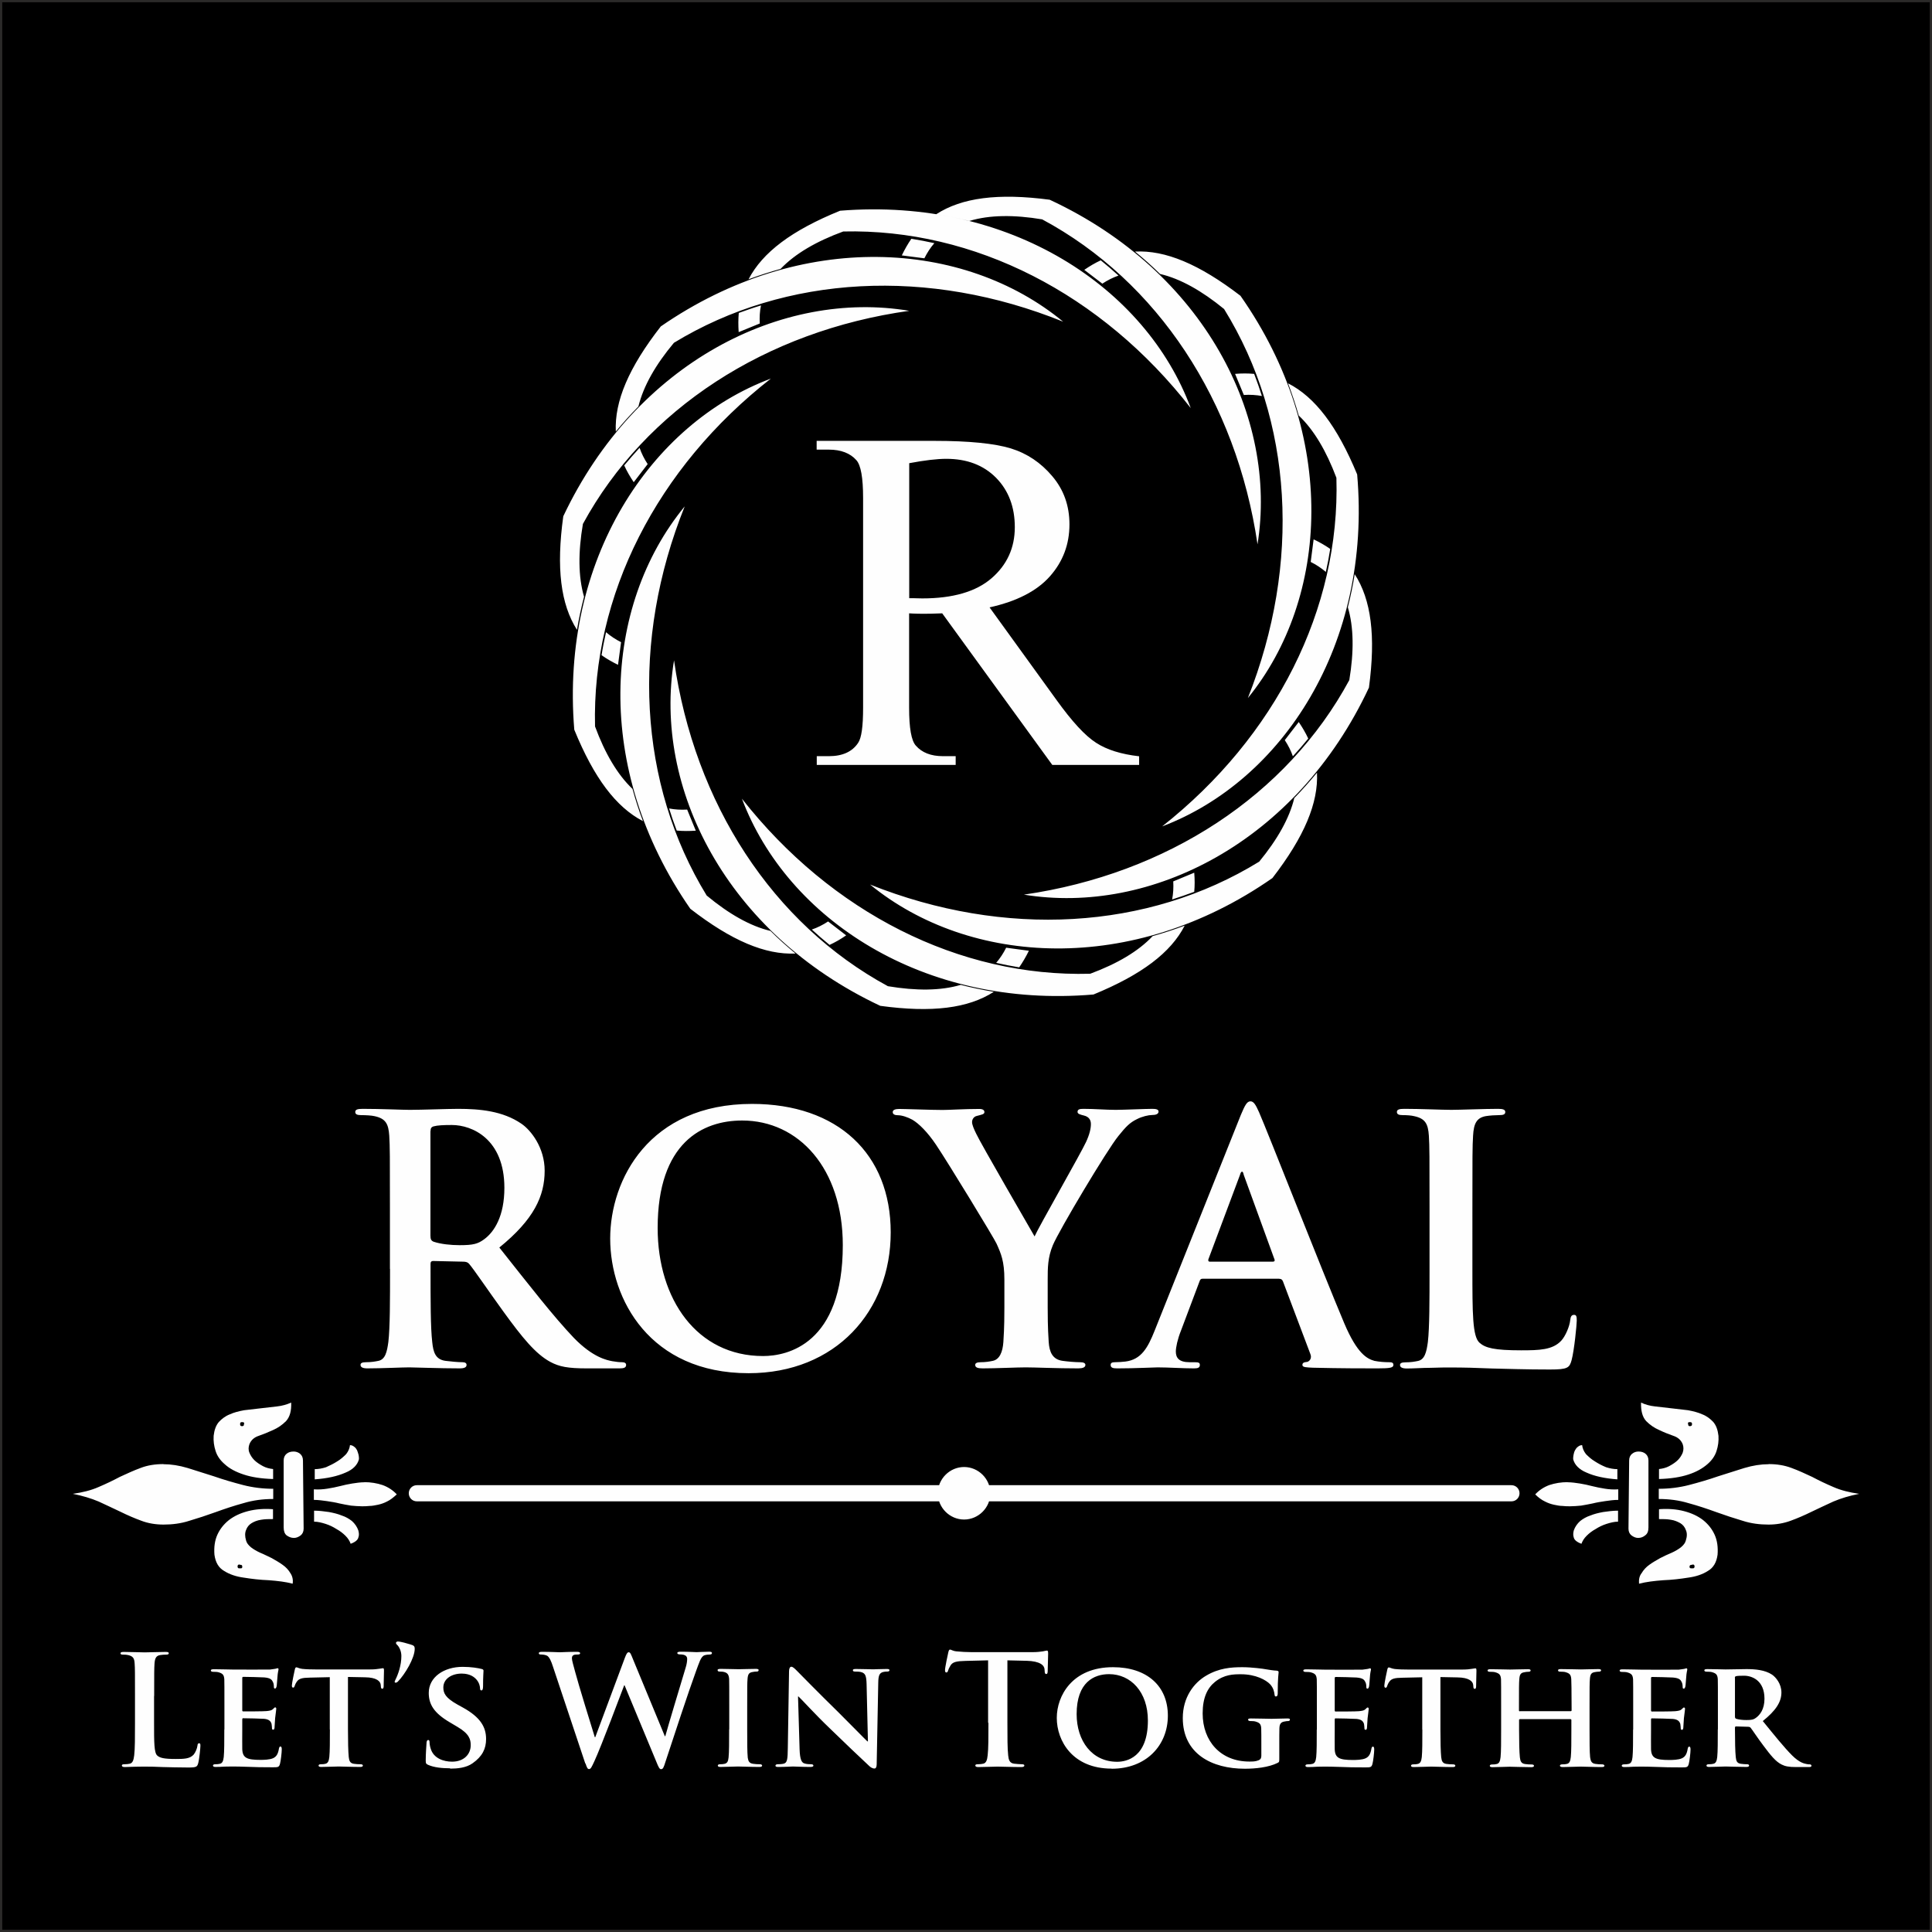
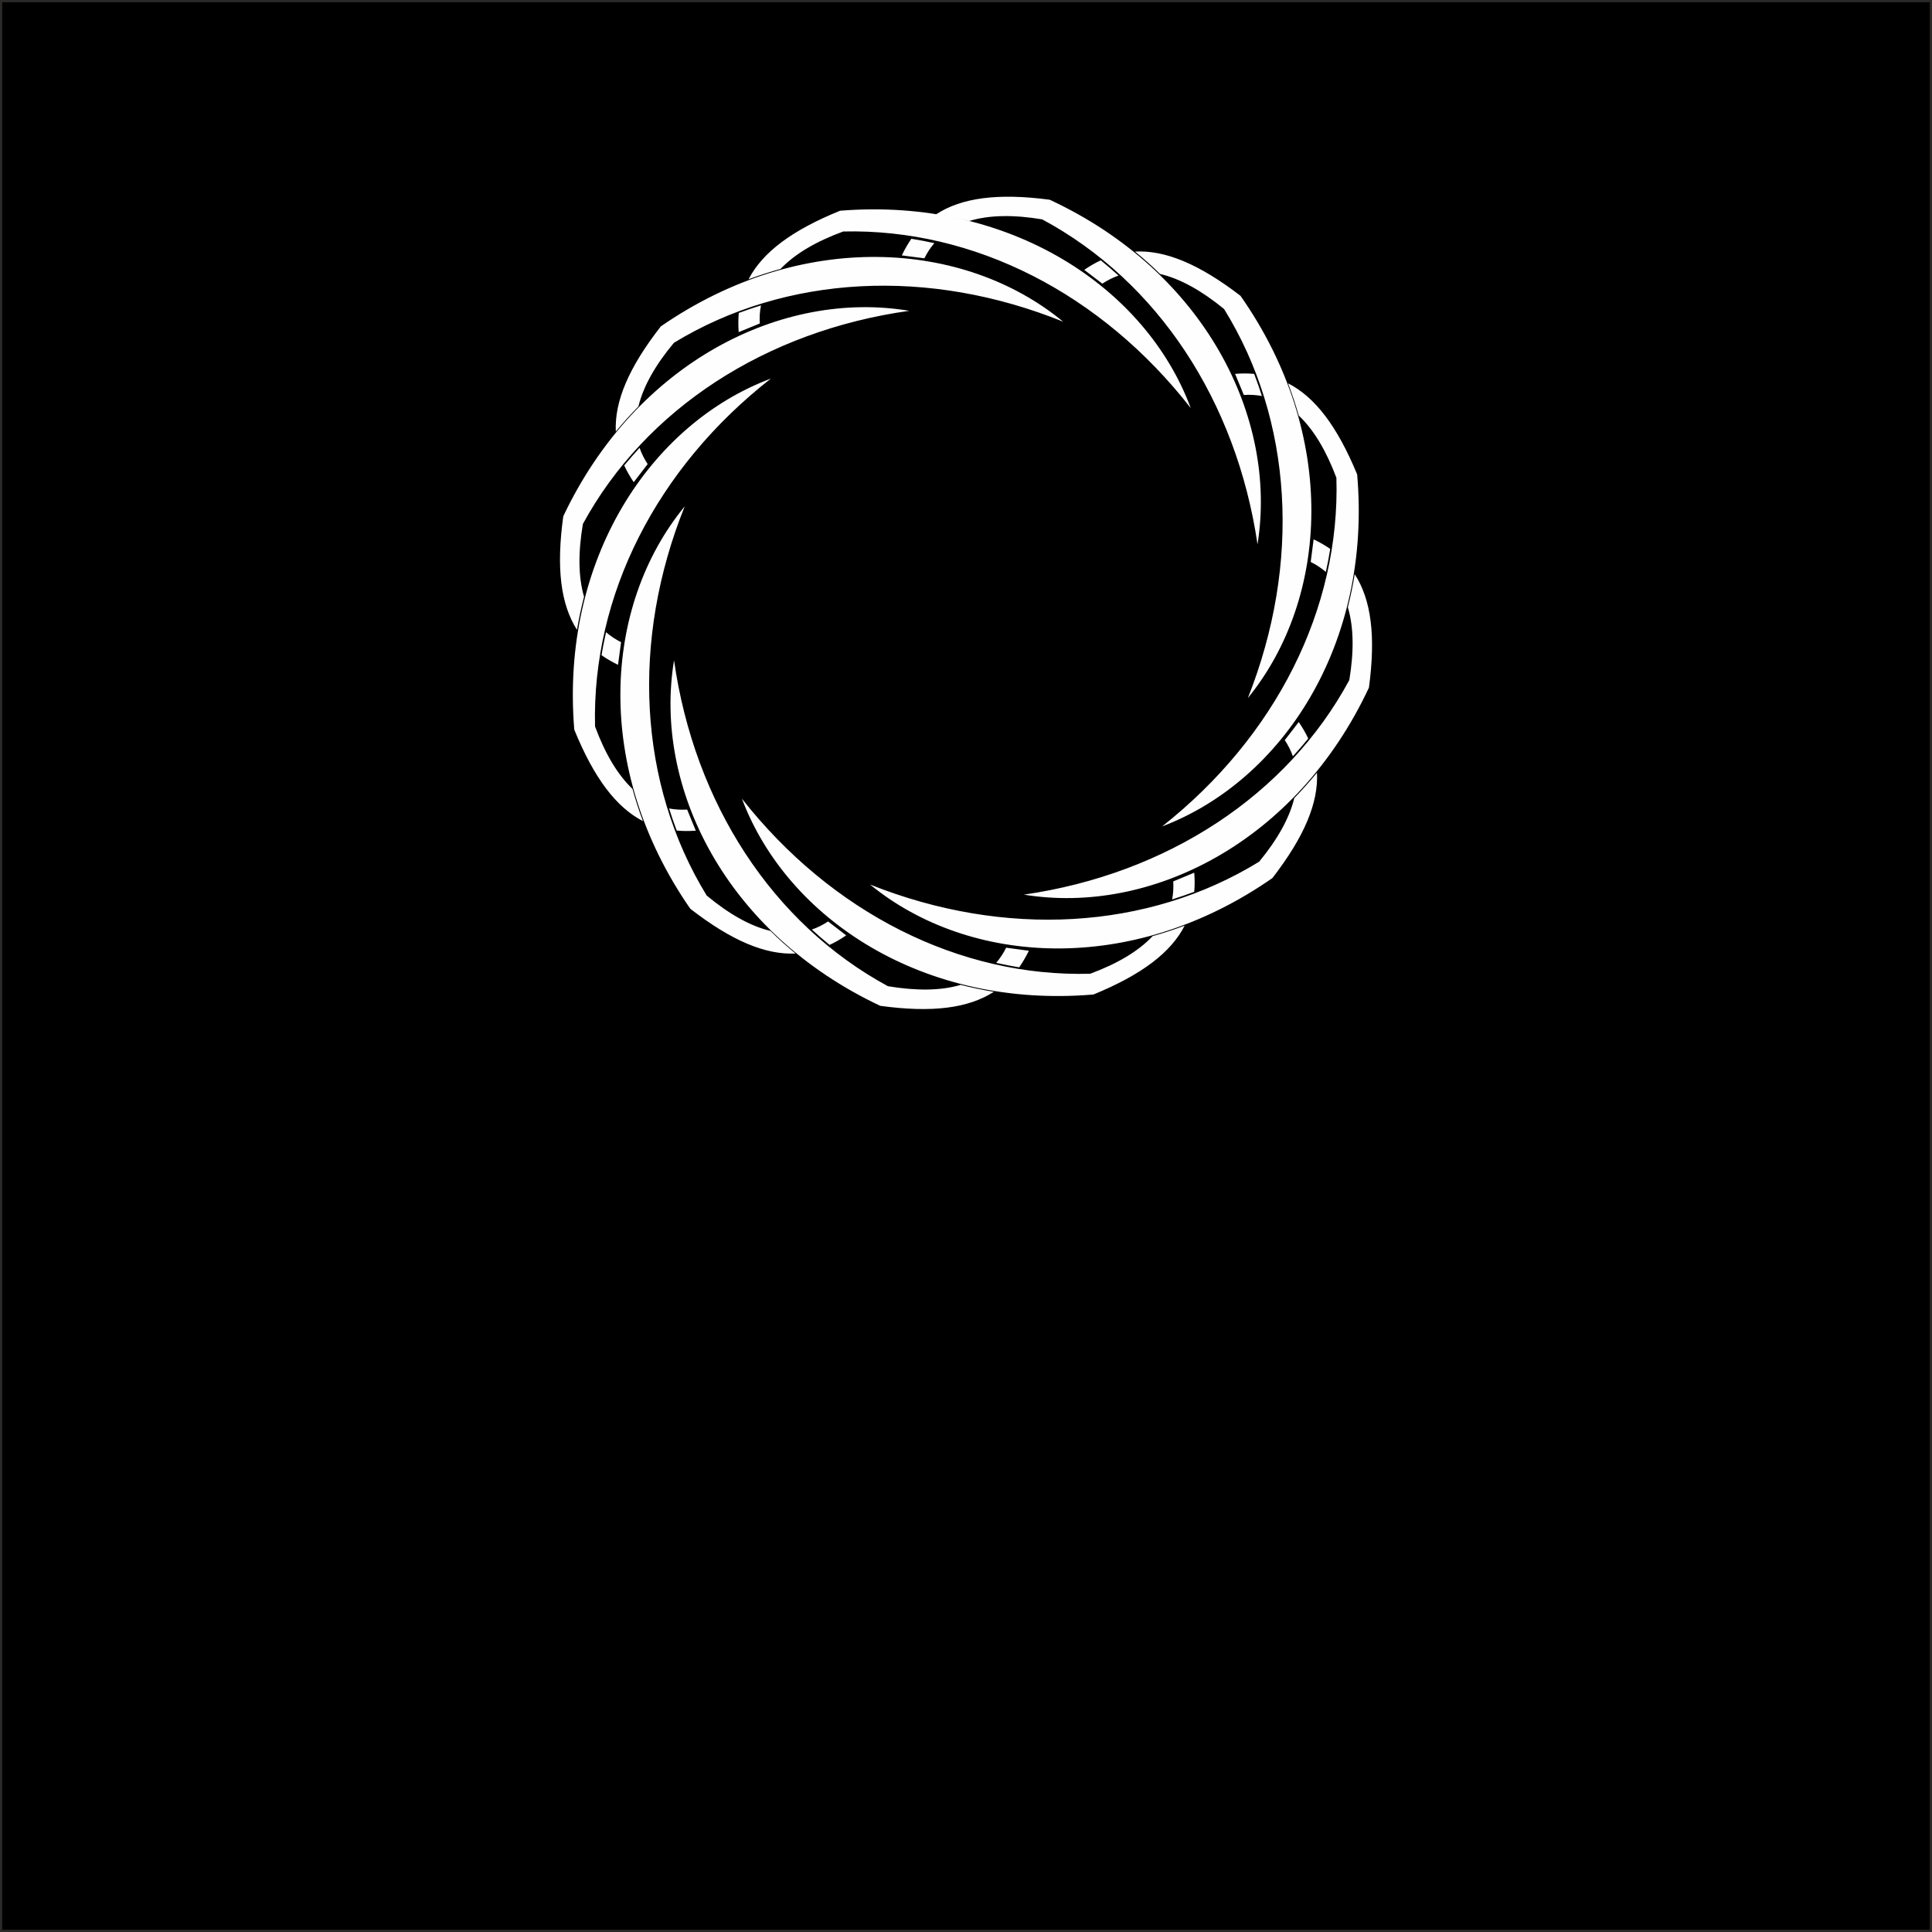
<svg xmlns="http://www.w3.org/2000/svg" xmlns:ns1="http://sodipodi.sourceforge.net/DTD/sodipodi-0.dtd" xmlns:ns2="http://www.inkscape.org/namespaces/inkscape" xml:space="preserve" width="172.18mm" height="172.18mm" version="1.1" style="clip-rule:evenodd;fill-rule:evenodd;image-rendering:optimizeQuality;shape-rendering:geometricPrecision;text-rendering:geometricPrecision" viewBox="0 0 17217.999 17217.999" id="svg80" ns1:docname="l1.svg" ns2:version="1.2.2 (b0a8486541, 2022-12-01)">
  <rect x="0" y="0" width="17217.999" height="17217.999" fill="#808080" stroke="none" />
  <ns1:namedview id="namedview82" pagecolor="#ffffff" bordercolor="#000000" borderopacity="0.25" ns2:showpageshadow="2" ns2:pageopacity="0.0" ns2:pagecheckerboard="0" ns2:deskcolor="#d1d1d1" ns2:document-units="mm" showgrid="false" ns2:zoom="0.75277076" ns2:cx="399.85612" ns2:cy="456.97843" ns2:window-width="2480" ns2:window-height="995" ns2:window-x="72" ns2:window-y="40" ns2:window-maximized="0" ns2:current-layer="Layer_x0020_1" />
  <defs id="defs61">
    <style type="text/css" id="style59">
   
    .str0 {stroke:#2B2A29;stroke-width:20}
    .fil2 {fill:#FEFEFE}
    .fil0 {fill:black}
    .fil1 {fill:#FEFEFE;fill-rule:nonzero}
   
  </style>
  </defs>
  <g id="Layer_x0020_1" ns2:label="Layer 1" ns2:groupmode="layer" transform="translate(64.048,22.655)">
    <g id="g280" transform="translate(-1955.048,-6263.655)">
      <polygon class="fil0 str0" points="1901,23449 1901,6251 19099,6251 19099,23449 " id="polygon64" />
-       <path class="fil1" d="m 12043,13058 h -774 l -981,-1351 c -70,3 -128,4 -172,4 -18,0 -38,-1 -58,-1 -21,-1 -42,-1 -65,-3 v 841 c 0,182 20,294 60,338 54,62 134,94 242,94 h 113 v 78 H 9170 v -78 h 108 c 122,0 209,-40 261,-119 30,-44 44,-148 44,-312 v -1869 c 0,-182 -20,-294 -60,-338 -55,-62 -137,-94 -246,-94 h -108 v -78 h 1052 c 307,0 533,23 678,67 146,45 269,128 370,248 102,120 153,263 153,429 0,178 -58,332 -174,463 -116,131 -295,223 -538,277 l 598,827 c 137,190 253,317 352,380 97,63 225,102 383,120 v 78 z M 9993,11572 c 27,0 50,0 70,1 20,1 36,1 48,1 272,0 478,-60 616,-179 139,-120 208,-272 208,-456 0,-180 -56,-327 -167,-440 -112,-113 -260,-169 -444,-169 -81,0 -192,13 -330,39 v 1203 z" id="path66" />
-       <path class="fil1" d="m 4036,20187 c 11,0 14,6 14,17 0,11 -3,14 -14,14 h -14 c -9,0 -14,-6 -14,-17 0,-11 6,-17 14,-17 z m 29,-1258 v 8 c 0,9 -6,14 -17,14 -11,0 -17,-6 -17,-14 v -8 c 0,-11 6,-14 17,-14 14,0 20,3 20,14 z m 625,776 v 97 c 34,0 68,9 103,20 34,11 66,26 97,46 31,17 57,37 80,60 23,23 37,46 46,71 40,-14 63,-34 68,-54 9,-23 6,-43 0,-66 -11,-31 -31,-60 -57,-83 -26,-20 -54,-37 -91,-49 -34,-14 -71,-23 -114,-31 -43,-6 -86,-12 -131,-12 v 0 z m 448,-254 c -37,0 -74,6 -108,11 -37,6 -74,14 -108,23 -37,9 -74,17 -114,23 -37,6 -80,9 -120,6 v 94 c 40,0 80,6 117,11 37,6 74,11 108,20 34,8 71,14 106,20 34,3 66,6 97,6 20,0 43,0 68,-3 26,0 49,-6 77,-11 26,-6 51,-14 80,-29 29,-14 54,-34 86,-63 -34,-37 -77,-65 -126,-83 -51,-17 -106,-26 -163,-26 v 0 z m -813,240 c -83,-6 -157,0 -223,17 -66,17 -123,43 -171,80 -46,37 -80,80 -103,131 -23,51 -31,111 -26,177 9,68 37,117 86,145 49,31 108,51 177,60 68,11 143,20 223,23 77,6 148,14 211,31 6,-37 -3,-69 -20,-94 -17,-29 -40,-54 -69,-74 -31,-23 -63,-40 -97,-60 -37,-17 -68,-34 -103,-48 -31,-14 -60,-31 -83,-49 -23,-20 -37,-37 -43,-60 -11,-37 -11,-68 0,-94 9,-26 26,-46 48,-60 23,-14 51,-26 86,-31 34,-6 68,-6 106,-6 v -88 z m 685,-571 c -3,28 -14,54 -34,80 -23,23 -48,46 -80,65 -31,20 -66,37 -100,52 -34,11 -68,17 -100,17 v 91 c 111,-8 202,-28 274,-60 69,-28 108,-71 120,-120 0,-11 0,-23 -3,-37 -3,-14 -9,-29 -14,-43 -6,-11 -14,-23 -26,-31 -11,-9 -23,-14 -37,-14 z m -419,137 c 0,-26 -9,-46 -26,-60 -17,-14 -37,-20 -57,-20 -26,0 -46,6 -63,20 -17,14 -26,34 -26,60 v 596 c 0,34 9,57 26,71 20,14 40,23 66,23 20,0 40,-8 60,-23 17,-14 26,-34 26,-60 z m -106,-516 c -37,17 -80,29 -125,34 -49,6 -97,11 -148,17 -49,6 -97,11 -146,17 -49,9 -91,20 -128,37 -37,14 -71,40 -97,68 -26,31 -40,71 -46,123 -3,46 3,91 17,134 14,46 43,86 83,120 40,37 97,68 168,91 68,23 157,37 262,40 v -89 c -31,-3 -63,-11 -91,-26 -31,-17 -57,-34 -77,-54 -20,-20 -34,-43 -43,-65 -11,-26 -9,-52 0,-77 14,-34 40,-60 83,-74 40,-14 83,-31 126,-51 46,-20 83,-46 117,-80 34,-37 49,-91 46,-166 v 0 z m -1138,548 c -74,0 -143,11 -202,34 -63,23 -123,51 -186,80 -60,32 -125,63 -191,91 -66,29 -143,48 -228,60 85,17 163,40 231,69 68,31 134,63 194,91 63,31 123,57 186,80 60,23 128,34 197,34 77,0 154,-9 231,-34 77,-23 154,-48 234,-77 80,-29 163,-57 248,-80 86,-26 174,-37 265,-37 v -91 c -91,0 -183,-11 -271,-34 -88,-23 -174,-48 -257,-77 -83,-26 -160,-51 -234,-74 -77,-23 -148,-34 -217,-34 v 0 z m 13618,898 c -11,0 -17,6 -17,17 0,11 6,14 17,14 h 14 c 9,0 14,-6 14,-17 0,-11 -6,-17 -14,-17 z m -29,-1258 v 8 c 0,9 6,14 14,14 14,0 20,-6 20,-14 v -8 c 0,-11 -6,-14 -20,-14 -11,0 -17,3 -17,14 z m -625,776 v 97 c -34,0 -68,9 -103,20 -34,11 -66,26 -97,46 -31,17 -57,37 -80,60 -23,23 -37,46 -46,71 -40,-14 -63,-34 -68,-54 -8,-23 -6,-43 0,-66 11,-31 31,-60 57,-83 26,-20 54,-37 91,-49 34,-14 71,-23 114,-31 43,-6 86,-12 131,-12 v 0 z m -448,-254 c 37,0 74,6 108,11 37,6 74,14 108,23 37,9 74,17 114,23 37,6 77,9 120,6 v 94 c -43,0 -80,6 -117,11 -37,6 -74,11 -108,20 -37,8 -71,14 -106,20 -34,3 -66,6 -97,6 -23,0 -46,0 -69,-3 -26,0 -51,-6 -77,-11 -26,-6 -51,-14 -80,-29 -29,-14 -57,-34 -86,-63 34,-37 77,-65 125,-83 51,-17 106,-26 163,-26 v 0 z m 813,240 c 83,-6 157,0 222,17 66,17 123,43 171,80 46,37 80,80 103,131 23,51 31,111 26,177 -9,68 -37,117 -86,145 -48,31 -108,51 -177,60 -69,11 -143,20 -223,23 -77,6 -148,14 -214,31 -3,-37 3,-69 23,-94 17,-29 40,-54 68,-74 31,-23 63,-40 97,-60 34,-17 68,-34 103,-48 31,-14 60,-31 83,-49 23,-20 37,-37 43,-60 12,-37 12,-68 0,-94 -9,-26 -26,-46 -48,-60 -26,-14 -51,-26 -86,-31 -34,-6 -68,-6 -105,-6 z m -685,-571 c 3,28 14,54 34,80 23,23 48,46 80,65 31,20 63,37 100,52 34,11 68,17 100,17 v 91 c -111,-8 -203,-28 -274,-60 -68,-28 -108,-71 -120,-120 0,-11 0,-23 3,-37 3,-14 6,-29 14,-43 6,-11 14,-23 26,-31 11,-9 23,-14 37,-14 z m 419,137 c 0,-26 9,-46 26,-60 17,-14 37,-20 57,-20 26,0 46,6 63,20 17,14 26,34 26,60 v 596 c 0,34 -9,57 -29,71 -17,14 -37,23 -63,23 -20,0 -40,-8 -60,-23 -17,-14 -26,-34 -26,-60 z m 106,-516 c 37,17 77,29 125,34 48,6 97,11 148,17 49,6 97,11 146,17 48,9 91,20 128,37 37,14 71,40 97,68 26,31 40,71 46,123 3,46 -3,91 -17,134 -14,46 -43,86 -83,120 -43,37 -97,68 -168,91 -69,23 -157,37 -262,40 v -89 c 31,-3 63,-11 91,-26 31,-17 57,-34 77,-54 20,-20 34,-43 43,-65 9,-26 9,-52 0,-77 -14,-34 -40,-60 -83,-74 -40,-14 -83,-31 -125,-51 -46,-20 -83,-46 -117,-80 -34,-37 -48,-91 -46,-166 v 0 z m 1138,548 c 74,0 140,11 202,34 63,23 123,51 185,80 60,32 125,63 191,91 66,29 143,48 228,60 -86,17 -163,40 -231,69 -69,31 -134,63 -194,91 -63,31 -123,57 -186,80 -63,23 -128,34 -197,34 -77,0 -154,-9 -231,-34 -77,-23 -154,-48 -234,-77 -80,-29 -163,-57 -248,-80 -86,-26 -174,-37 -265,-37 v -91 c 91,0 183,-11 271,-34 88,-23 174,-48 257,-77 80,-26 160,-51 234,-74 77,-23 148,-34 217,-34 v 0 z m -2293,332 H 5606 c -40,0 -72,-32 -72,-72 0,-40 32,-72 72,-72 h 9755 c 40,0 72,32 72,72 0,40 -32,72 -72,72 z m -4878,-306 c 128,0 234,106 234,234 0,128 -106,234 -234,234 -128,0 -234,-106 -234,-234 0,-128 106,-234 234,-234 z" id="path68" />
-       <path class="fil1" d="m 5367,17549 c 0,282 0,523 -15,652 -12,89 -28,156 -89,168 -28,6 -64,12 -110,12 -37,0 -49,9 -49,24 0,21 21,31 61,31 122,0 315,-9 373,-9 46,0 272,9 450,9 40,0 61,-9 61,-31 0,-15 -12,-24 -37,-24 -37,0 -104,-6 -150,-12 -92,-12 -110,-80 -119,-168 -15,-129 -15,-370 -15,-655 v -43 c 0,-18 9,-24 24,-24 l 266,6 c 21,0 40,3 55,21 40,46 181,254 303,422 171,236 288,379 419,450 80,43 156,58 327,58 h 291 c 37,0 58,-6 58,-31 0,-15 -12,-24 -37,-24 -24,0 -52,-3 -86,-9 -46,-9 -171,-31 -343,-208 -181,-190 -392,-462 -664,-805 309,-251 404,-459 404,-685 0,-205 -122,-361 -208,-419 -165,-113 -370,-132 -563,-132 -95,0 -327,9 -431,9 -64,0 -257,-9 -419,-9 -46,0 -67,6 -67,28 0,21 18,28 52,28 43,0 95,3 119,9 101,21 125,70 132,174 6,98 6,184 6,649 v 539 z m 361,-1227 c 0,-24 6,-37 28,-43 31,-9 86,-12 162,-12 181,0 468,125 468,560 0,251 -89,392 -181,459 -55,40 -95,52 -217,52 -77,0 -168,-9 -233,-31 -21,-9 -28,-21 -28,-55 v -930 z m 2834,2157 c 777,0 1267,-554 1267,-1255 0,-701 -474,-1145 -1236,-1145 -918,0 -1264,676 -1264,1200 0,542 355,1200 1233,1200 z m 129,-153 c -588,0 -939,-505 -939,-1141 0,-762 401,-958 753,-958 502,0 897,425 897,1111 0,884 -496,988 -710,988 z m 2151,-431 c 0,49 0,177 -9,306 -6,89 -34,156 -95,168 -28,6 -64,12 -107,12 -34,0 -49,9 -49,24 0,24 24,31 67,31 113,0 306,-9 383,-9 83,0 275,9 468,9 40,0 64,-9 64,-31 0,-15 -15,-24 -49,-24 -43,0 -110,-6 -153,-12 -92,-12 -119,-80 -125,-168 -9,-129 -9,-257 -9,-306 v -251 c 0,-101 0,-196 46,-306 55,-132 484,-851 584,-973 67,-83 101,-119 165,-150 46,-24 104,-37 135,-37 34,0 58,-9 58,-31 0,-18 -21,-24 -55,-24 -58,0 -260,9 -327,9 -89,0 -187,-9 -288,-9 -37,0 -52,6 -52,28 0,18 28,24 55,31 52,12 64,46 64,77 0,40 -12,92 -43,159 -43,95 -428,768 -459,842 -49,-86 -477,-823 -520,-915 -21,-43 -37,-80 -37,-104 0,-24 15,-49 43,-55 46,-12 67,-15 67,-34 0,-18 -15,-28 -46,-28 -138,0 -263,9 -327,9 -101,0 -331,-9 -386,-9 -37,0 -58,9 -58,28 0,21 21,28 46,28 37,0 89,18 129,40 58,34 135,110 211,223 107,159 517,832 539,881 40,89 70,156 70,321 v 251 z m 2451,-257 c 15,0 24,6 31,21 l 245,649 c 15,37 -6,64 -28,70 -31,3 -43,9 -43,28 0,21 37,21 92,24 245,6 468,6 578,6 113,0 141,-6 141,-31 0,-21 -15,-24 -40,-24 -37,0 -83,-3 -129,-12 -64,-18 -153,-61 -269,-335 -196,-464 -685,-1712 -759,-1880 -31,-70 -49,-98 -77,-98 -31,0 -49,34 -86,122 l -768,1922 c -61,153 -119,257 -260,275 -24,3 -67,6 -95,6 -24,0 -37,6 -37,24 0,24 18,31 58,31 159,0 327,-9 361,-9 95,0 226,9 324,9 34,0 52,-6 52,-31 0,-18 -9,-24 -46,-24 h -46 c -95,0 -122,-40 -122,-95 0,-37 15,-110 46,-187 l 165,-438 c 6,-18 12,-24 28,-24 h 682 z m -621,-153 c -12,0 -15,-9 -12,-21 l 282,-753 c 3,-12 9,-28 18,-28 9,0 12,15 15,28 l 275,756 c 3,9 0,18 -15,18 z m 2341,-474 c 0,-465 0,-551 6,-649 6,-107 31,-159 113,-174 37,-6 86,-9 119,-9 37,0 55,-6 55,-28 0,-21 -21,-28 -64,-28 -119,0 -343,9 -416,9 -83,0 -275,-9 -419,-9 -46,0 -67,6 -67,28 0,21 18,28 52,28 40,0 77,3 101,9 101,21 125,70 132,174 6,98 6,184 6,649 v 539 c 0,282 0,523 -15,652 -12,89 -28,156 -89,168 -28,6 -64,12 -110,12 -37,0 -49,9 -49,24 0,21 21,31 61,31 61,0 141,-6 211,-6 73,-3 141,-3 174,-3 125,0 236,3 373,9 138,3 297,9 517,9 159,0 174,-15 193,-83 24,-89 46,-318 46,-352 0,-37 -3,-52 -24,-52 -24,0 -31,18 -34,46 -6,58 -43,144 -80,184 -77,83 -196,86 -358,86 -239,0 -318,-21 -370,-67 -64,-55 -64,-266 -64,-658 z" id="path70" />
      <g id="_725787744">
-         <path class="fil1" d="m 3265,21356 c 0,-206 0,-245 3,-288 3,-48 14,-71 50,-77 16,-3 38,-4 53,-4 16,0 24,-3 24,-12 0,-10 -10,-12 -29,-12 -53,0 -152,4 -185,4 -37,0 -122,-4 -186,-4 -20,0 -30,3 -30,12 0,10 8,12 23,12 18,0 34,1 45,4 45,10 56,31 58,77 3,43 3,82 3,288 v 239 c 0,125 0,232 -7,289 -5,39 -12,69 -39,75 -12,3 -29,5 -49,5 -16,0 -22,4 -22,11 0,10 10,14 27,14 27,0 62,-3 94,-3 33,-1 62,-1 77,-1 56,0 105,1 166,4 61,1 132,4 230,4 71,0 77,-7 86,-37 11,-39 20,-141 20,-156 0,-16 -1,-23 -11,-23 -11,0 -14,8 -15,20 -3,26 -19,64 -35,82 -34,37 -87,38 -159,38 -106,0 -141,-10 -164,-30 -29,-24 -29,-118 -29,-292 v -239 z m 625,297 c 0,106 0,197 -5,246 -4,34 -11,56 -35,61 -11,3 -24,4 -42,4 -15,0 -19,7 -19,12 0,8 8,12 23,12 24,0 54,-1 83,-3 29,0 54,-1 68,-1 35,0 80,1 139,3 58,3 130,4 220,4 45,0 56,0 64,-30 7,-23 16,-102 16,-128 0,-12 -1,-27 -11,-27 -8,0 -11,5 -14,18 -8,48 -22,72 -52,86 -31,14 -82,15 -113,15 -122,0 -159,-18 -162,-96 -1,-34 0,-132 0,-171 v -92 c 0,-7 1,-12 7,-12 30,0 166,3 187,5 45,4 60,22 67,45 3,15 3,30 4,42 0,5 3,10 11,10 11,0 12,-16 12,-26 0,-8 3,-54 5,-77 7,-58 10,-77 10,-84 0,-7 -4,-12 -10,-12 -5,0 -10,7 -19,15 -11,12 -29,15 -57,18 -27,3 -182,3 -209,3 -7,0 -8,-5 -8,-12 v -285 c 0,-7 3,-11 8,-11 24,0 167,3 187,5 60,5 69,22 79,42 7,14 8,34 8,42 0,10 1,15 10,15 10,0 12,-14 14,-19 3,-14 5,-64 7,-76 3,-53 10,-67 10,-75 0,-5 -1,-11 -8,-11 -5,0 -12,4 -19,5 -10,1 -29,5 -50,7 -23,1 -288,0 -326,0 -34,0 -110,-3 -173,-3 -18,0 -27,3 -27,11 0,8 8,12 20,12 18,0 38,1 48,4 38,11 49,23 52,62 1,37 1,69 1,245 v 204 z m 941,0 c 0,106 0,197 -5,246 -4,34 -11,55 -35,61 -10,3 -24,4 -42,4 -15,0 -19,7 -19,12 0,8 8,12 23,12 48,0 129,-4 156,-4 34,0 114,4 193,4 14,0 23,-4 23,-12 0,-5 -5,-12 -19,-12 -18,0 -45,-1 -61,-4 -35,-5 -42,-27 -46,-60 -5,-50 -7,-141 -7,-247 v -467 l 151,3 c 107,1 138,37 141,67 l 1,12 c 1,18 4,23 14,23 7,0 10,-7 11,-19 0,-30 3,-116 3,-140 0,-18 -1,-24 -10,-24 -4,0 -14,3 -33,5 -18,3 -43,6 -82,6 h -484 c -39,0 -84,-1 -120,-5 -30,-4 -42,-14 -52,-14 -7,0 -11,7 -14,22 -3,10 -26,121 -26,140 0,12 3,19 11,19 8,0 11,-5 14,-15 3,-8 8,-23 20,-39 18,-26 46,-34 115,-35 l 178,-4 v 467 z m 637,-654 c 0,84 -29,164 -53,212 -5,11 -7,15 -7,18 0,5 4,8 8,8 8,0 14,-3 22,-11 61,-62 149,-208 149,-291 0,-20 -5,-30 -39,-39 -26,-8 -86,-26 -113,-26 -7,0 -15,7 -15,11 0,7 1,11 15,24 12,12 33,49 33,94 z m 435,1004 c 64,0 143,-7 200,-48 87,-61 120,-130 120,-216 0,-105 -49,-193 -206,-280 l -49,-27 c -107,-60 -126,-101 -126,-152 0,-79 77,-124 163,-124 77,0 115,33 133,54 26,30 31,65 31,76 0,14 4,20 12,20 10,0 15,-12 15,-37 0,-91 4,-124 4,-139 0,-8 -5,-12 -16,-15 -31,-8 -92,-19 -170,-19 -166,0 -302,91 -302,232 0,102 46,179 187,262 l 69,41 c 106,62 118,113 118,163 0,82 -62,147 -166,147 -75,0 -164,-29 -190,-114 -7,-20 -11,-45 -11,-60 0,-8 -1,-19 -12,-19 -10,0 -15,12 -15,30 -1,19 -7,91 -7,153 0,26 4,31 23,39 52,23 125,30 194,30 z m 1206,-46 c 12,35 18,50 31,50 16,0 23,-16 49,-72 58,-125 239,-606 265,-675 h 3 l 283,681 c 20,50 29,67 42,67 18,0 24,-16 39,-64 67,-204 209,-636 272,-807 29,-77 43,-132 76,-144 15,-5 34,-7 48,-7 12,0 19,-4 19,-14 0,-8 -10,-11 -24,-11 -45,0 -103,4 -113,4 -12,0 -69,-4 -141,-4 -20,0 -31,3 -31,12 0,8 10,12 23,12 53,0 65,19 65,41 0,19 -4,48 -14,79 -48,159 -156,518 -181,609 h -4 l -283,-684 c -18,-44 -24,-64 -39,-64 -11,0 -20,11 -34,49 l -264,708 h -4 c -24,-76 -151,-488 -174,-578 -16,-60 -30,-106 -30,-124 0,-15 3,-24 15,-30 10,-5 23,-5 34,-5 14,0 24,-1 24,-12 0,-8 -10,-12 -29,-12 -79,0 -139,4 -151,4 -12,0 -87,-4 -158,-4 -19,0 -30,3 -30,12 0,11 8,12 22,12 12,0 39,3 54,12 19,14 34,46 50,96 l 288,863 z m 1280,-304 c 0,111 0,204 -5,251 -4,34 -11,50 -35,56 -11,3 -24,4 -42,4 -15,0 -19,7 -19,12 0,8 8,12 23,12 48,0 129,-4 156,-4 33,0 114,4 193,4 14,0 23,-4 23,-12 0,-5 -5,-12 -19,-12 -18,0 -45,-1 -61,-4 -35,-5 -43,-23 -48,-54 -5,-49 -5,-141 -5,-253 v -204 c 0,-175 0,-208 3,-245 3,-41 12,-57 45,-62 14,-3 23,-4 35,-4 12,0 19,-3 19,-14 0,-7 -10,-10 -24,-10 -46,0 -124,3 -153,3 -34,0 -115,-3 -160,-3 -19,0 -29,3 -29,10 0,11 7,14 19,14 15,0 30,1 43,5 26,8 38,22 41,61 1,37 1,69 1,245 v 204 z m 614,-293 h 4 c 23,20 149,160 280,285 125,121 274,264 349,333 12,12 29,24 49,24 10,0 19,-11 19,-37 l 14,-728 c 1,-65 11,-86 43,-95 15,-4 24,-4 37,-4 14,0 20,-5 20,-12 0,-10 -11,-11 -27,-11 -58,0 -103,3 -117,3 -26,0 -90,-3 -152,-3 -18,0 -30,1 -30,11 0,7 4,12 19,12 16,0 45,0 62,7 29,11 39,31 41,102 l 12,513 h -5 c -18,-16 -177,-179 -258,-259 -174,-170 -353,-353 -368,-368 -20,-20 -37,-38 -52,-38 -12,0 -20,16 -20,39 l -11,685 c -1,101 -5,132 -37,140 -16,4 -38,5 -54,5 -11,0 -19,5 -19,12 0,11 11,12 27,12 61,0 118,-4 129,-4 22,0 77,4 155,4 16,0 27,-3 27,-12 0,-7 -7,-12 -20,-12 -19,0 -42,-1 -62,-8 -23,-8 -38,-35 -41,-125 z m 1697,235 c 0,125 0,232 -7,289 -4,39 -12,69 -39,75 -12,3 -29,5 -49,5 -16,0 -22,4 -22,11 0,10 10,14 27,14 54,0 140,-4 171,-4 38,0 124,4 213,4 15,0 26,-4 26,-14 0,-7 -7,-11 -22,-11 -20,0 -50,-3 -69,-5 -41,-5 -49,-35 -53,-73 -7,-58 -7,-166 -7,-291 v -557 l 171,4 c 121,3 158,41 160,76 l 1,15 c 1,20 4,27 15,27 8,0 11,-8 12,-22 0,-35 4,-129 4,-158 0,-20 -1,-29 -11,-29 -5,0 -16,3 -37,7 -20,3 -50,7 -94,7 h -538 c -45,0 -96,-3 -136,-7 -34,-3 -48,-16 -58,-16 -8,0 -12,8 -16,26 -3,11 -29,134 -29,156 0,15 3,22 12,22 8,0 12,-5 15,-16 3,-11 10,-27 23,-48 20,-30 53,-37 132,-39 l 202,-5 v 557 z m 1098,409 c 308,0 501,-208 501,-473 0,-265 -187,-432 -489,-432 -363,0 -501,255 -501,452 0,205 141,452 489,452 z m 49,-62 c -225,0 -361,-187 -361,-425 0,-285 156,-356 289,-356 193,0 346,158 346,413 0,329 -190,368 -274,368 z m 1445,-158 c 0,-57 0,-103 1,-139 1,-41 14,-57 46,-62 14,-3 23,-4 33,-4 8,0 15,-5 15,-12 0,-10 -8,-11 -24,-11 -39,0 -102,3 -140,3 -35,0 -121,-3 -183,-3 -16,0 -26,1 -26,11 0,7 8,12 19,12 16,0 37,1 46,4 38,11 50,23 52,62 1,35 1,79 1,136 v 106 c 0,20 -5,33 -23,41 -29,12 -53,12 -84,12 -255,0 -416,-181 -416,-429 0,-141 43,-227 110,-281 83,-67 166,-68 231,-68 134,0 224,52 259,88 31,33 38,69 41,95 1,10 4,15 12,15 10,0 16,-8 16,-26 0,-145 8,-177 8,-190 0,-8 -3,-12 -16,-14 -29,-1 -71,-8 -95,-12 -24,-5 -129,-19 -212,-19 -101,0 -208,8 -322,75 -110,64 -209,193 -209,378 0,319 259,452 553,452 94,0 212,-12 292,-52 15,-8 15,-10 15,-41 v -128 z m 334,-130 c 0,106 0,197 -5,246 -4,34 -11,56 -35,61 -11,3 -24,4 -42,4 -15,0 -19,7 -19,12 0,8 8,12 23,12 24,0 54,-1 83,-3 29,0 54,-1 68,-1 35,0 80,1 139,3 58,3 130,4 220,4 45,0 56,0 64,-30 7,-23 16,-102 16,-128 0,-12 -1,-27 -11,-27 -8,0 -11,5 -14,18 -8,48 -22,72 -52,86 -31,14 -82,15 -113,15 -122,0 -159,-18 -162,-96 -1,-34 0,-132 0,-171 v -92 c 0,-7 1,-12 7,-12 30,0 166,3 187,5 45,4 60,22 67,45 3,15 3,30 4,42 0,5 3,10 11,10 11,0 12,-16 12,-26 0,-8 3,-54 5,-77 7,-58 10,-77 10,-84 0,-7 -4,-12 -10,-12 -5,0 -10,7 -19,15 -11,12 -29,15 -57,18 -27,3 -182,3 -209,3 -7,0 -8,-5 -8,-12 v -285 c 0,-7 3,-11 8,-11 24,0 167,3 187,5 60,5 69,22 79,42 7,14 8,34 8,42 0,10 1,15 10,15 10,0 12,-14 14,-19 3,-14 5,-64 7,-76 3,-53 10,-67 10,-75 0,-5 -1,-11 -8,-11 -5,0 -12,4 -19,5 -10,1 -29,5 -50,7 -23,1 -288,0 -326,0 -34,0 -110,-3 -173,-3 -18,0 -27,3 -27,11 0,8 8,12 20,12 18,0 38,1 48,4 38,11 49,23 52,62 1,37 1,69 1,245 v 204 z m 941,0 c 0,106 0,197 -5,246 -4,34 -11,55 -35,61 -10,3 -24,4 -42,4 -15,0 -19,7 -19,12 0,8 8,12 23,12 48,0 129,-4 156,-4 34,0 114,4 193,4 14,0 23,-4 23,-12 0,-5 -5,-12 -19,-12 -18,0 -45,-1 -61,-4 -35,-5 -42,-27 -46,-60 -5,-50 -7,-141 -7,-247 v -467 l 151,3 c 107,1 138,37 141,67 l 1,12 c 1,18 4,23 14,23 7,0 10,-7 11,-19 0,-30 3,-116 3,-140 0,-18 -1,-24 -10,-24 -4,0 -14,3 -33,5 -18,3 -43,6 -82,6 h -484 c -39,0 -84,-1 -120,-5 -30,-4 -42,-14 -52,-14 -7,0 -11,7 -14,22 -3,10 -26,121 -26,140 0,12 3,19 11,19 8,0 11,-5 14,-15 3,-8 8,-23 20,-39 18,-26 46,-34 115,-35 l 178,-4 v 467 z m 869,-162 c -4,0 -8,-1 -8,-8 v -24 c 0,-175 0,-217 3,-254 3,-41 12,-57 45,-62 14,-3 24,-4 34,-4 15,0 22,-4 22,-12 0,-8 -8,-11 -24,-11 -48,0 -130,3 -159,3 -33,0 -111,-3 -175,-3 -16,0 -26,3 -26,11 0,8 8,12 20,12 18,0 38,1 48,4 38,11 49,23 52,62 1,37 1,69 1,245 v 204 c 0,106 0,197 -5,246 -4,34 -11,56 -35,61 -11,3 -24,4 -42,4 -15,0 -19,7 -19,12 0,8 8,12 23,12 48,0 126,-4 153,-4 34,0 117,4 194,4 15,0 24,-4 24,-12 0,-5 -5,-12 -19,-12 -18,0 -45,-1 -61,-4 -35,-5 -42,-27 -46,-60 -5,-50 -7,-139 -7,-245 v -88 c 0,-5 4,-7 8,-7 h 451 c 3,0 7,3 7,7 v 88 c 0,106 0,194 -5,243 -4,34 -11,56 -35,61 -11,3 -24,4 -43,4 -14,0 -19,7 -19,12 0,8 10,12 26,12 46,0 130,-4 158,-4 33,0 111,4 189,4 15,0 24,-4 24,-12 0,-5 -7,-12 -19,-12 -19,0 -45,-1 -61,-4 -37,-5 -43,-27 -48,-60 -5,-50 -5,-141 -5,-247 v -204 c 0,-175 0,-208 3,-245 3,-41 12,-57 43,-62 15,-3 26,-4 35,-4 14,0 22,-4 22,-12 0,-8 -8,-11 -26,-11 -46,0 -125,3 -153,3 -31,0 -115,-3 -179,-3 -18,0 -26,3 -26,11 0,8 7,12 20,12 16,0 37,1 46,4 38,11 49,23 52,62 1,37 3,79 3,254 v 24 c 0,7 -4,8 -7,8 h -451 z m 1009,162 c 0,106 0,197 -5,246 -4,34 -11,56 -35,61 -11,3 -24,4 -42,4 -15,0 -19,7 -19,12 0,8 8,12 23,12 24,0 54,-1 83,-3 29,0 54,-1 68,-1 35,0 80,1 139,3 58,3 130,4 220,4 45,0 56,0 64,-30 7,-23 16,-102 16,-128 0,-12 -1,-27 -11,-27 -8,0 -11,5 -14,18 -8,48 -22,72 -52,86 -31,14 -82,15 -113,15 -122,0 -159,-18 -162,-96 -1,-34 0,-132 0,-171 v -92 c 0,-7 1,-12 7,-12 30,0 166,3 187,5 45,4 60,22 67,45 3,15 3,30 4,42 0,5 3,10 11,10 11,0 12,-16 12,-26 0,-8 3,-54 5,-77 7,-58 10,-77 10,-84 0,-7 -4,-12 -10,-12 -5,0 -10,7 -19,15 -11,12 -29,15 -57,18 -27,3 -182,3 -209,3 -7,0 -8,-5 -8,-12 v -285 c 0,-7 3,-11 8,-11 24,0 167,3 187,5 60,5 69,22 79,42 7,14 8,34 8,42 0,10 1,15 10,15 10,0 12,-14 14,-19 3,-14 5,-64 7,-76 3,-53 10,-67 10,-75 0,-5 -1,-11 -8,-11 -5,0 -12,4 -19,5 -10,1 -29,5 -50,7 -23,1 -288,0 -326,0 -34,0 -110,-3 -173,-3 -18,0 -27,3 -27,11 0,8 8,12 20,12 18,0 38,1 48,4 38,11 49,23 52,62 1,37 1,69 1,245 v 204 z" id="path72" />
-         <path class="fil1" d="m 17200,21653 c 0,106 0,197 -5,246 -4,34 -11,56 -35,61 -11,3 -24,4 -42,4 -15,0 -19,7 -19,12 0,8 8,12 23,12 48,0 124,-4 147,-4 18,0 117,4 186,4 15,0 24,-4 24,-12 0,-5 -5,-12 -15,-12 -15,0 -41,-1 -58,-4 -37,-5 -42,-27 -46,-61 -5,-49 -7,-139 -7,-246 v -16 c 0,-7 4,-10 10,-10 l 107,3 c 8,0 15,1 22,8 15,18 65,95 113,158 67,90 111,144 163,170 31,16 64,23 130,23 h 114 c 15,0 23,-3 23,-12 0,-5 -5,-12 -15,-12 -10,0 -16,0 -29,-3 -19,-4 -61,-10 -128,-76 -72,-72 -156,-177 -262,-307 117,-94 166,-170 166,-255 0,-77 -50,-136 -84,-159 -64,-42 -151,-49 -227,-49 -37,0 -145,3 -186,3 -24,0 -101,-3 -163,-3 -18,0 -27,3 -27,11 0,8 8,12 20,12 18,0 38,1 48,4 38,11 49,23 52,62 1,37 1,69 1,245 v 204 z m 152,-458 c 0,-10 3,-14 11,-16 12,-3 41,-4 71,-4 71,0 182,42 182,205 0,95 -41,145 -77,171 -20,15 -37,19 -84,19 -30,0 -65,-3 -91,-11 -8,-4 -11,-8 -11,-20 v -344 z" id="path74" />
-       </g>
+         </g>
      <path class="fil2" d="m 10531,8210 c 177,-54 397,-56 648,-14 1029,552 1731,1620 1919,2896 182,-1132 -473,-2430 -1852,-3071 -461,-61 -784,-18 -1011,129 101,16 199,36 295,61 z m -604,307 202,26 c 25,-50 54,-95 89,-135 -68,-15 -136,-28 -205,-39 -31,45 -59,94 -85,148 z m 2304,166 c 180,42 371,150 569,312 615,994 687,2269 212,3467 724,-889 807,-2341 -66,-3585 -369,-283 -670,-408 -940,-394 79,64 154,131 225,201 z m -677,-37 161,123 c 47,-31 95,-55 144,-72 -51,-47 -104,-92 -158,-136 -50,23 -99,52 -147,85 z m 1911,1298 c 135,127 246,316 336,555 35,1168 -541,2308 -1553,3107 1072,-407 1870,-1622 1738,-3137 -178,-430 -375,-689 -616,-812 36,95 68,191 95,286 z m -567,-371 78,188 c 56,-4 110,0 161,9 -21,-66 -44,-132 -69,-197 -55,-5 -111,-5 -170,0 z m 1005,2080 c 53,177 55,397 13,649 -555,1028 -1624,1727 -2900,1912 1131,185 2431,-468 3075,-1845 62,-461 20,-784 -127,-1011 -16,101 -37,199 -61,295 z m -305,-605 -26,201 c 50,25 95,55 135,89 15,-68 28,-136 39,-205 -45,-31 -94,-60 -148,-85 z m -172,2304 c -43,180 -151,371 -313,568 -995,612 -2270,682 -3468,204 887,726 2339,812 3586,-58 284,-368 410,-669 397,-939 -65,79 -132,154 -201,225 z m 39,-676 -124,161 c 31,47 55,95 72,144 47,-51 93,-104 137,-158 -23,-50 -52,-99 -85,-148 z m -1302,1908 c -127,135 -316,246 -556,335 -1168,32 -2307,-546 -3104,-1560 404,1073 1618,1874 3133,1745 431,-177 690,-374 813,-614 -95,36 -191,67 -287,94 z m 372,-566 -188,78 c 3,56 0,110 -10,161 66,-21 132,-44 197,-68 5,-55 5,-111 0,-170 z m -2082,1000 c -178,53 -397,54 -649,12 -1027,-557 -1724,-1627 -1906,-2904 -187,1131 462,2432 1838,3079 461,63 784,22 1012,-125 -101,-17 -199,-37 -295,-62 z m 606,-304 -201,-27 c -25,50 -55,95 -89,135 68,15 136,29 205,40 31,-45 60,-94 86,-147 z m -2303,-177 c -180,-43 -371,-152 -567,-315 -610,-996 -677,-2272 -196,-3468 -728,885 -817,2337 50,3586 368,285 668,411 938,399 -79,-65 -154,-132 -224,-202 z m 676,40 -161,-124 c -47,31 -95,55 -145,72 51,47 104,93 158,137 50,-23 99,-51 148,-85 z M 7527,13271 c -134,-128 -245,-317 -333,-556 -29,-1168 551,-2306 1567,-3100 -1074,402 -1877,1614 -1752,3129 176,431 372,690 612,815 -36,-95 -67,-191 -93,-287 z m 565,373 -77,-188 c -56,3 -110,0 -161,-10 21,67 43,132 68,197 55,5 111,5 170,1 z m -996,-2085 c -52,-178 -53,-397 -10,-649 559,-1026 1631,-1720 2908,-1899 -1131,-190 -2433,457 -3083,1831 -64,461 -23,784 122,1012 17,-101 38,-199 63,-295 z m 303,606 27,-201 c -50,-25 -95,-55 -134,-89 -15,68 -29,136 -40,205 45,32 94,60 147,86 z m 182,-2303 c 44,-180 152,-370 316,-566 998,-608 2273,-672 3469,-188 -884,-730 -2335,-823 -3586,42 -286,367 -413,667 -401,937 65,-79 132,-153 202,-224 z m -42,676 124,-161 c -31,-47 -55,-95 -72,-145 -47,51 -93,104 -137,157 23,50 51,99 84,148 z M 8849,8636 c 128,-134 317,-244 557,-332 1168,-27 2304,556 3097,1574 -399,-1075 -1610,-1881 -3125,-1759 -431,175 -691,371 -816,611 96,-36 191,-66 287,-93 z m -375,565 188,-77 c -3,-56 0,-110 11,-161 -67,20 -132,43 -198,67 -5,55 -5,111 -1,170 z" id="path77" />
    </g>
  </g>
</svg>